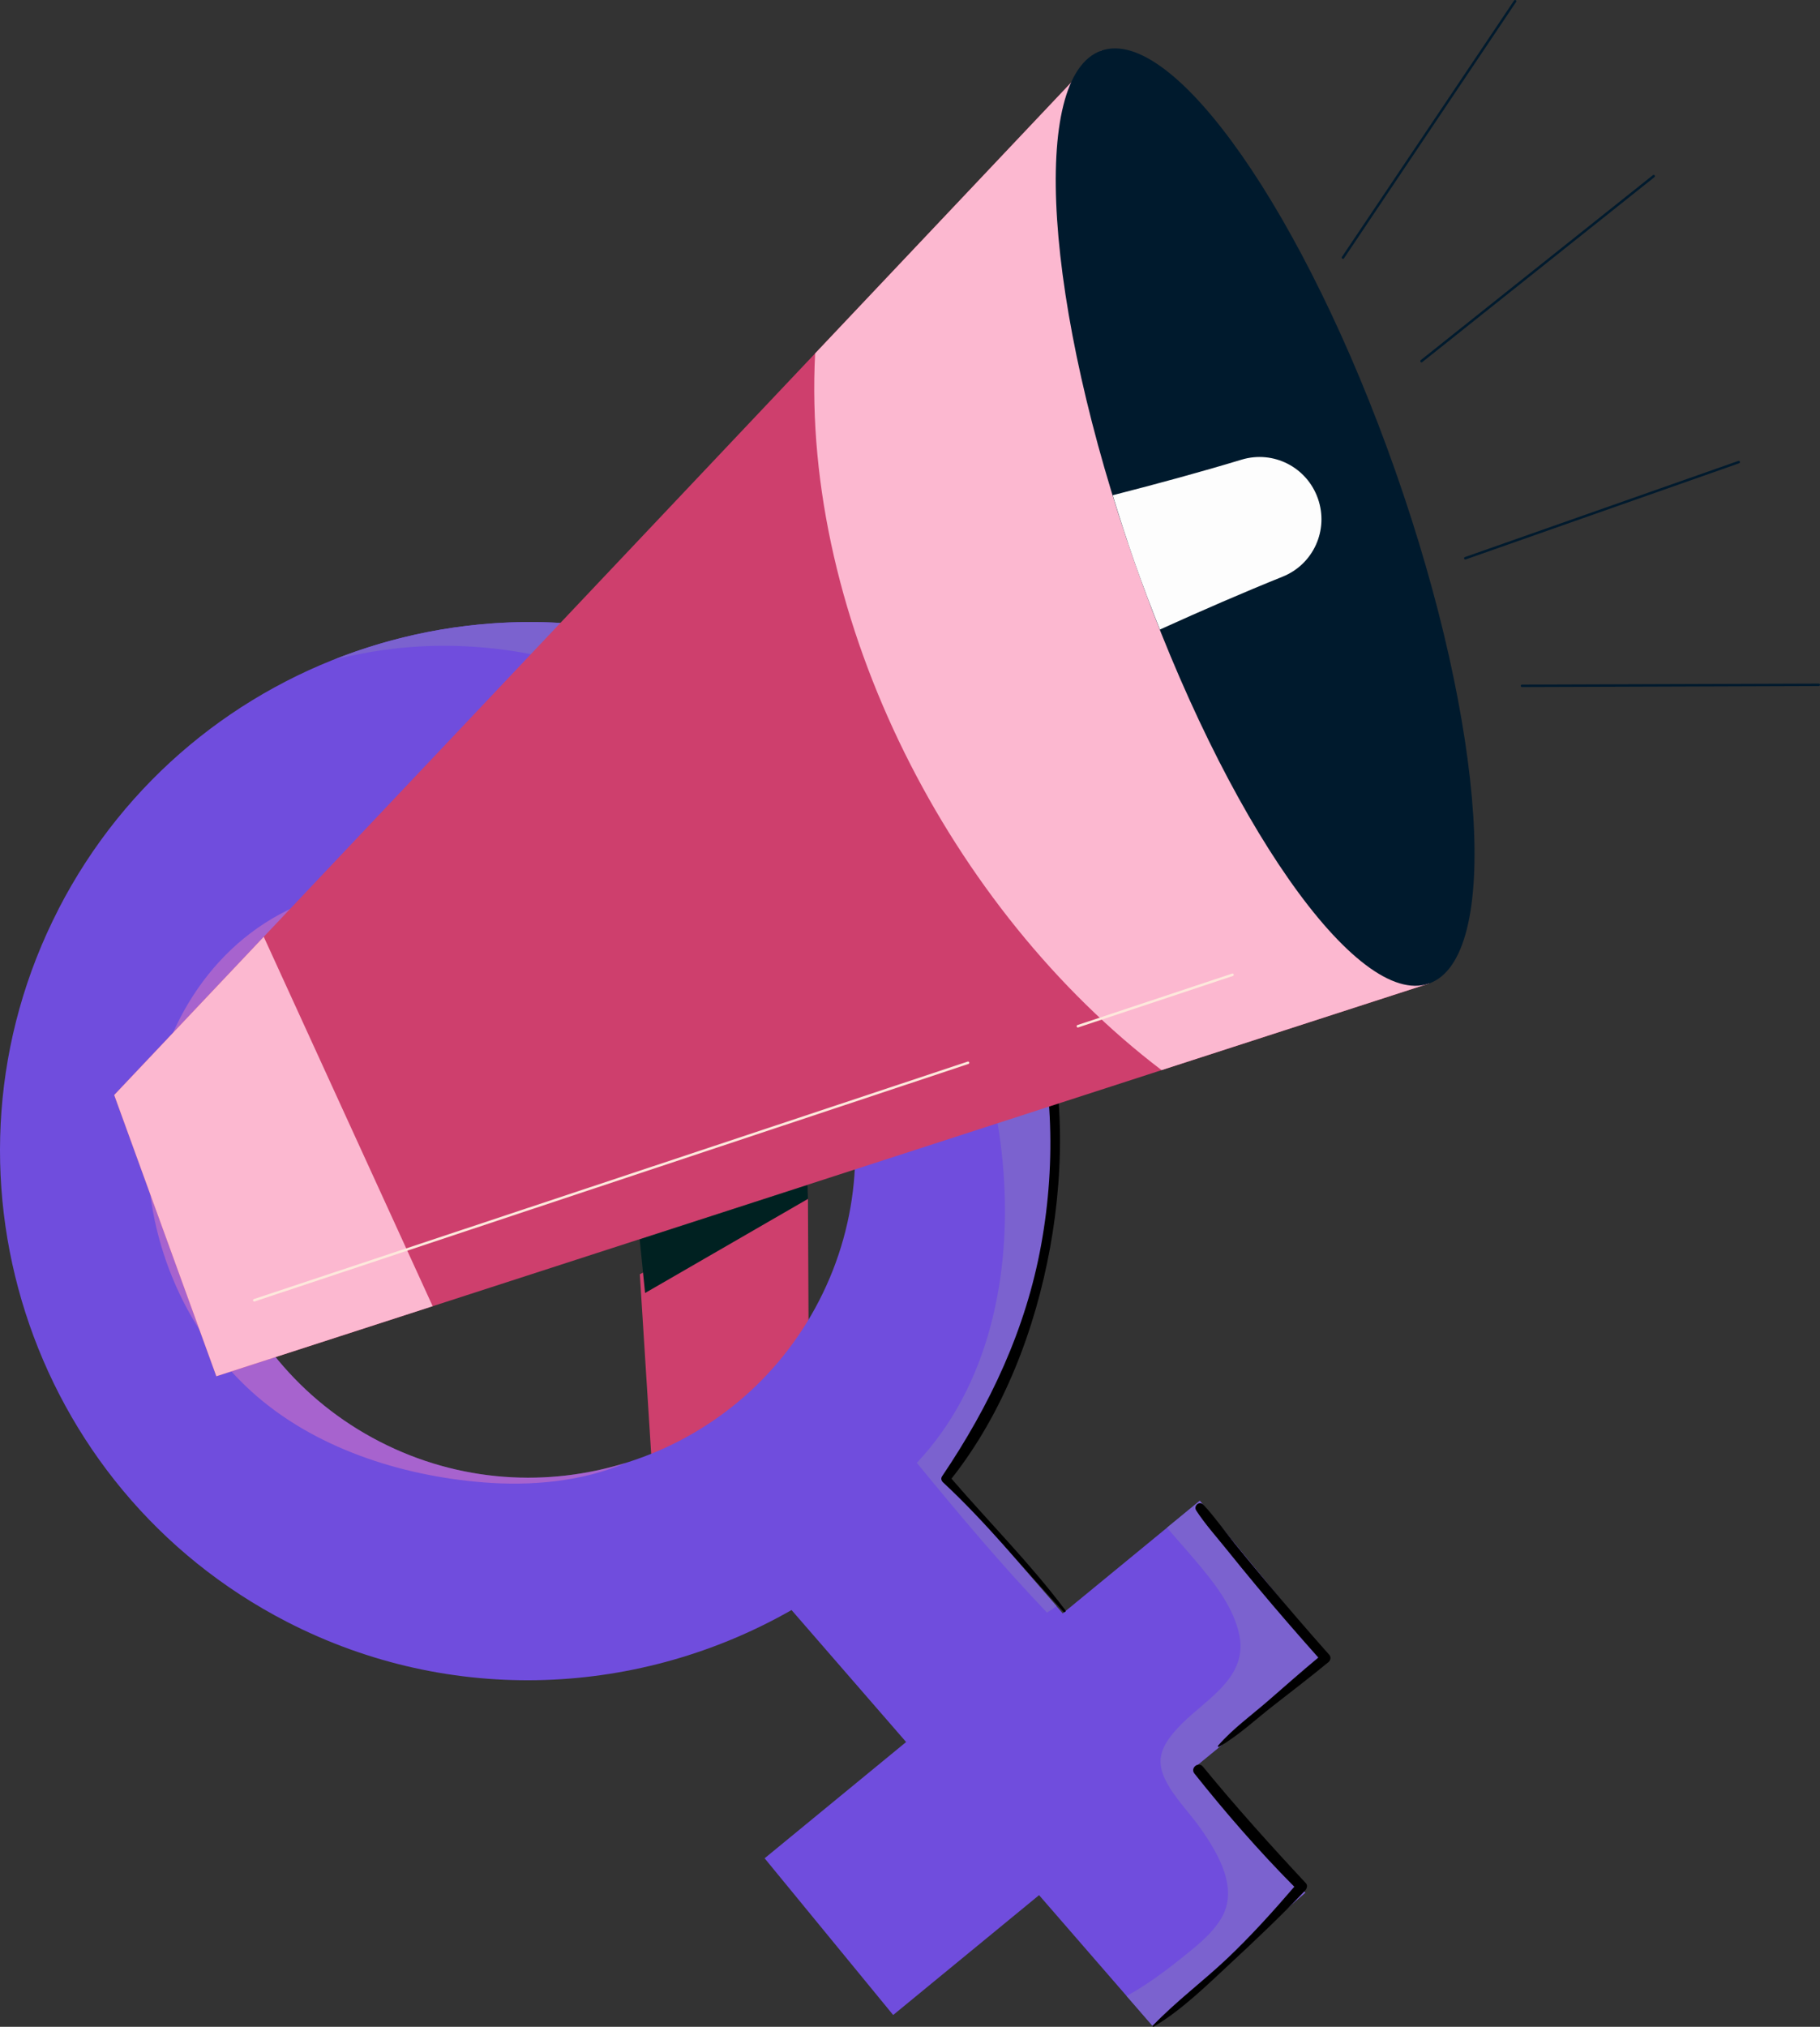
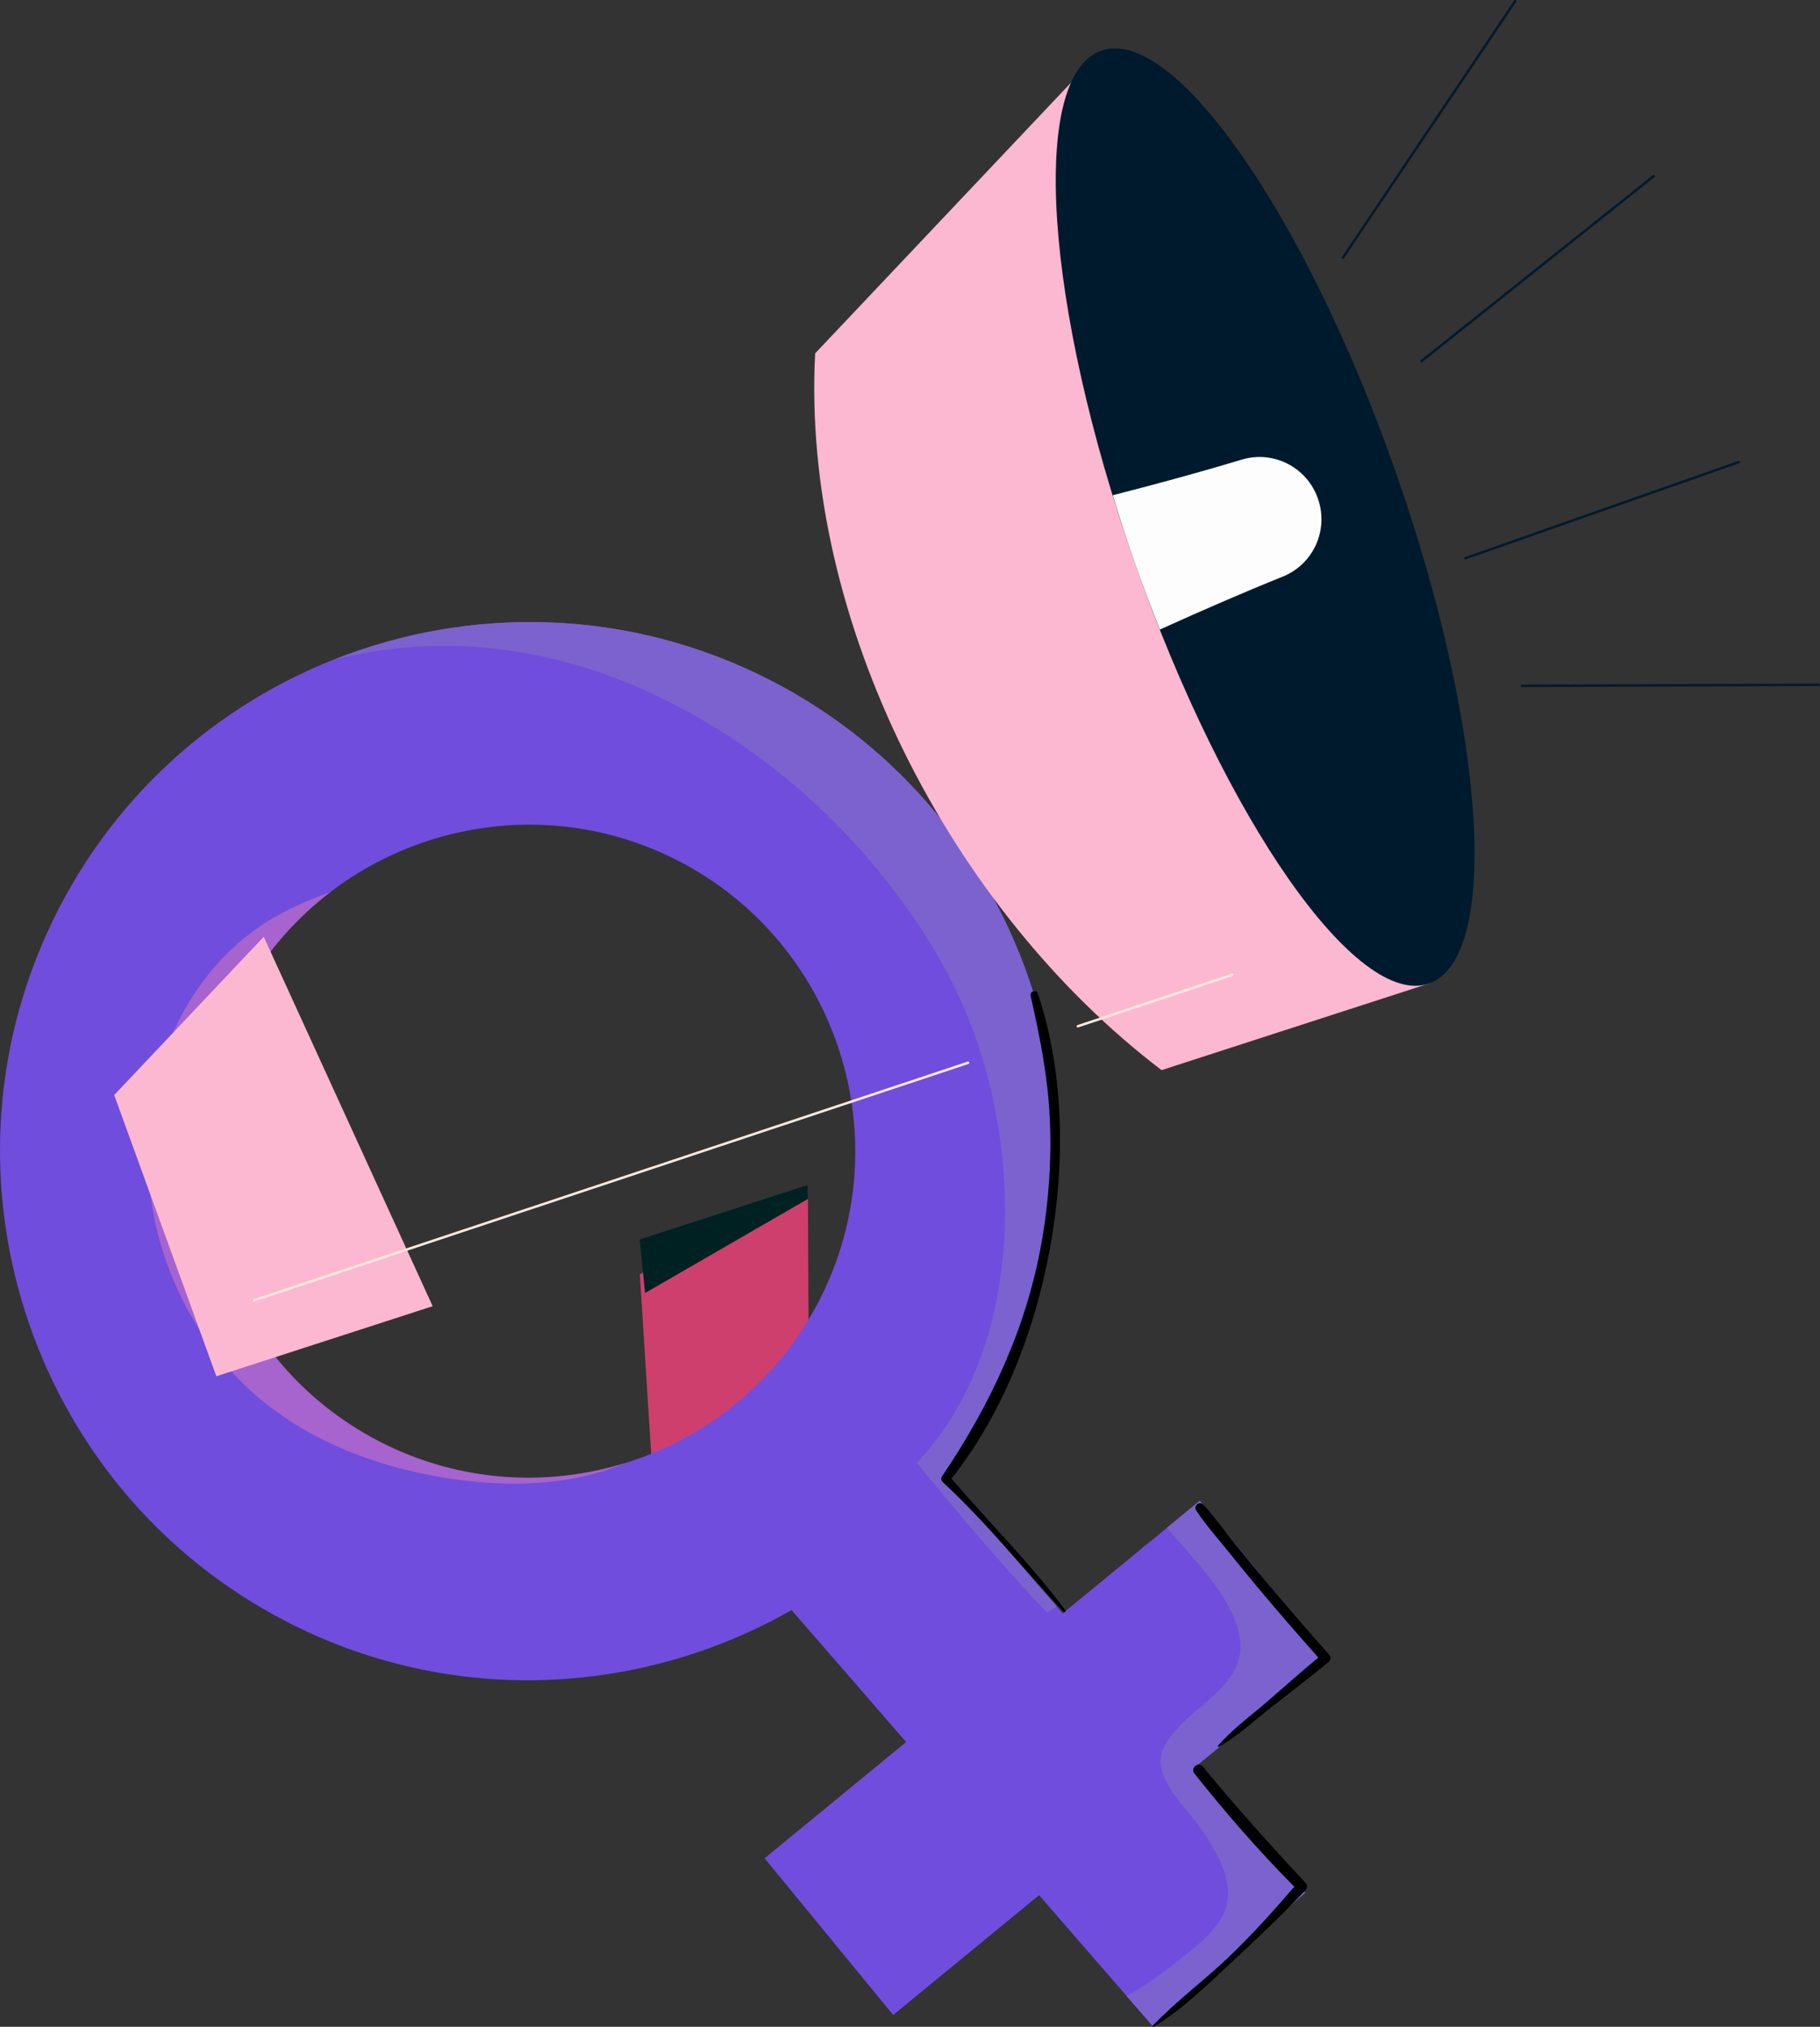
<svg xmlns="http://www.w3.org/2000/svg" viewBox="0 0 623.94 694.5">
  <rect x="0" y="0" width="623.94" height="694.5" fill="#333333" stroke="none" />
  <defs>
    <style>
      .cls-1 {
        fill: #fcb8d0;
      }

      .cls-2 {
        stroke: #fde8dc;
      }

      .cls-2, .cls-3 {
        fill: none;
        stroke-linecap: round;
        stroke-linejoin: round;
        stroke-width: .85px;
      }

      .cls-3 {
        stroke: #001a2d;
      }

      .cls-4 {
        isolation: isolate;
      }

      .cls-5 {
        fill: #ce3f6d;
      }

      .cls-6 {
        fill: #fa84b8;
        mix-blend-mode: multiply;
        opacity: .4;
      }

      .cls-7 {
        fill: #001a2d;
      }

      .cls-8 {
        fill: #7b62cf;
      }

      .cls-9 {
        fill: #002121;
      }

      .cls-10 {
        fill: #704ddd;
      }

      .cls-11 {
        fill: #fdfdfd;
      }
    </style>
  </defs>
  <g class="cls-4">
    <g id="Layer_2">
      <g id="Capa_1">
        <g>
          <polygon class="cls-5" points="225.64 536.16 277.38 493.83 276.96 406.04 219.35 436.64 225.64 536.16" />
          <g>
            <path class="cls-10" d="M20.08,311.5c-45.76,88.92-10.64,198.47,78.27,244.23,56.59,29.12,121.47,25.38,173.01-4.03l39.28,45.22-48.51,39.84,44.07,53.7,50.02-41.07,38.83,44.71,52.42-45.54-37.57-43.25,45.48-37.35-44.07-53.7-46.98,38.58-40.38-46.48c6.97-8.89,13.27-18.49,18.62-28.89,45.76-88.92,10.65-198.49-78.27-244.25-88.92-45.76-198.48-10.62-244.24,78.29ZM280.82,445.67c-28.23,54.86-95.83,76.53-150.69,48.3-54.86-28.23-76.53-95.83-48.3-150.69,28.23-54.86,95.84-76.55,150.7-48.32,54.86,28.23,76.52,95.85,48.29,150.71Z" />
            <path class="cls-8" d="M409.63,534.51c6.31,7.45,13.48,16.3,15.32,26.16,2.8,15.03-13,22.31-21.44,31.7-2.32,2.59-4.67,5.55-5.42,9.02-.62,2.91.1,5.77,1.38,8.4,3.04,6.23,8.28,11.23,12.22,16.88,6.02,8.63,13.13,20.61,6.87,30.86-3.39,5.55-8.94,9.75-13.93,13.76-5.8,4.65-11.87,9.06-18.39,12.66l8.81,10.14,52.42-45.54-37.57-43.25,45.48-37.35-44.07-53.7-11.25,9.24c3.16,3.7,6.43,7.32,9.57,11.02Z" />
            <path class="cls-6" d="M96.02,313.22c-28.41,15.32-44.27,46.82-45.34,78.42-1.07,31.62,12,63.83,35.51,85.15,21.37,19.39,51.27,28.92,79.64,31.17,16.23,1.29,33.71-.24,48.68-6.7-27.04,8.41-57.26,6.66-84.38-7.29-54.86-28.23-76.53-95.83-48.3-150.69,7.82-15.2,18.68-27.84,31.44-37.59-5.93,2.08-11.72,4.56-17.25,7.54Z" />
            <path class="cls-8" d="M264.32,233.2c-48.32-24.87-102.72-25.8-149.68-7.24,4.31-1.01,8.65-1.91,13.04-2.65,34.33-5.74,69.02,1.03,100.05,16.37,30.89,15.26,58.07,38.17,78.86,65.6,9.99,13.18,18.86,27.61,25.1,42.96,6.84,16.83,10.9,34.85,12.3,52.95,2.74,35.4-4.72,73.55-29.68,100.07,14.37,17.53,28.96,34.9,44.61,51.3,1.14-.66,2.21-1.44,3.3-2.19l-38.25-44.03c6.97-8.89,13.27-18.49,18.62-28.89,45.76-88.92,10.65-198.49-78.26-244.25Z" />
            <path d="M409.47,607.72c10.76,13.51,22.08,26.53,34.25,38.79-7.36,8.55-14.89,16.89-23.09,24.66-8.24,7.8-17.55,14.69-25.37,22.89-.17.17,0,.56.25.4,9.66-5.74,18.17-14.13,26.37-21.75,8.69-8.07,17.34-16.23,25.5-24.84.65-.68,1.03-1.8.28-2.6-12.12-12.98-24.01-26.19-35.27-39.92-1.54-1.87-4.43.47-2.92,2.37Z" />
            <path d="M410.13,517.65c2.98,4.56,6.72,8.74,10.14,12.98,3.57,4.44,7.18,8.85,10.83,13.23,6.81,8.16,13.78,16.18,20.85,24.12-5.79,4.82-11.45,9.79-17.12,14.74-5.74,5-12.28,9.7-17.27,15.47-.17.19.1.52.32.39,6.61-3.79,12.47-9.31,18.47-13.98,6.41-4.99,12.86-9.94,19.13-15.1.69-.57.88-1.72.26-2.42-7.44-8.36-14.74-16.84-21.92-25.42-3.52-4.21-7.02-8.44-10.48-12.7-3.57-4.4-6.89-9.16-10.74-13.3-1.41-1.51-3.57.3-2.47,2Z" />
            <path d="M353.3,341.13c3.12,13.79,5.88,27.37,6.57,41.55.71,14.63-.31,29.36-2.92,43.77-5.24,29.02-17.56,55.12-33.97,79.4-.51.75-.27,1.55.35,2.13,14.78,13.69,27.52,29.59,41.24,44.3.37.4.99-.09.66-.53-11.99-15.95-26.04-29.99-39.04-45.07,17.85-22.62,28.7-51.09,33.82-79.22,5.13-28.19,4.97-59.68-4.23-87.07-.47-1.4-2.8-.69-2.48.75Z" />
          </g>
          <g>
            <line class="cls-3" x1="502.34" y1="191.29" x2="596.08" y2="158.34" />
            <line class="cls-3" x1="487.33" y1="123.74" x2="566.93" y2="60.35" />
            <line class="cls-3" x1="460.4" y1="88.27" x2="519.41" y2=".42" />
            <line class="cls-3" x1="521.77" y1="235.01" x2="623.52" y2="234.66" />
          </g>
-           <polygon class="cls-5" points="489.9 337.01 74.17 471.59 39.15 375.22 377.54 17.36 489.9 337.01" />
          <path class="cls-1" d="M377.54,17.36l-98.09,103.73c-4.8,91.86,46.79,190.89,118.77,245.6l91.68-29.68L377.54,17.36Z" />
          <polygon class="cls-9" points="221.15 443.06 277.01 410.8 276.96 406.04 219.3 424.71 221.15 443.06" />
          <polygon class="cls-1" points="90.42 321 148.33 447.58 74.17 471.59 39.15 375.22 90.42 321" />
          <path class="cls-7" d="M478.4,161.48c31.03,88.27,36.18,166.86,11.5,175.53-24.68,8.67-69.83-55.85-100.86-144.12-31.03-88.27-36.18-166.86-11.5-175.53,24.68-8.67,69.83,55.85,100.86,144.12Z" />
          <path class="cls-11" d="M451.81,170.83c-3.78-10.76-15.26-16.62-26.18-13.32-13.74,4.16-28.79,8.26-44.16,12.19,2.34,7.64,4.82,15.35,7.57,23.19,2.75,7.83,5.65,15.4,8.6,22.83,14.45-6.55,28.76-12.76,42.08-18.12,10.58-4.26,15.87-16.01,12.09-26.77Z" />
          <line class="cls-2" x1="369.52" y1="351.65" x2="422.53" y2="334.02" />
          <line class="cls-2" x1="87.16" y1="445.55" x2="331.87" y2="364.17" />
        </g>
      </g>
    </g>
  </g>
</svg>